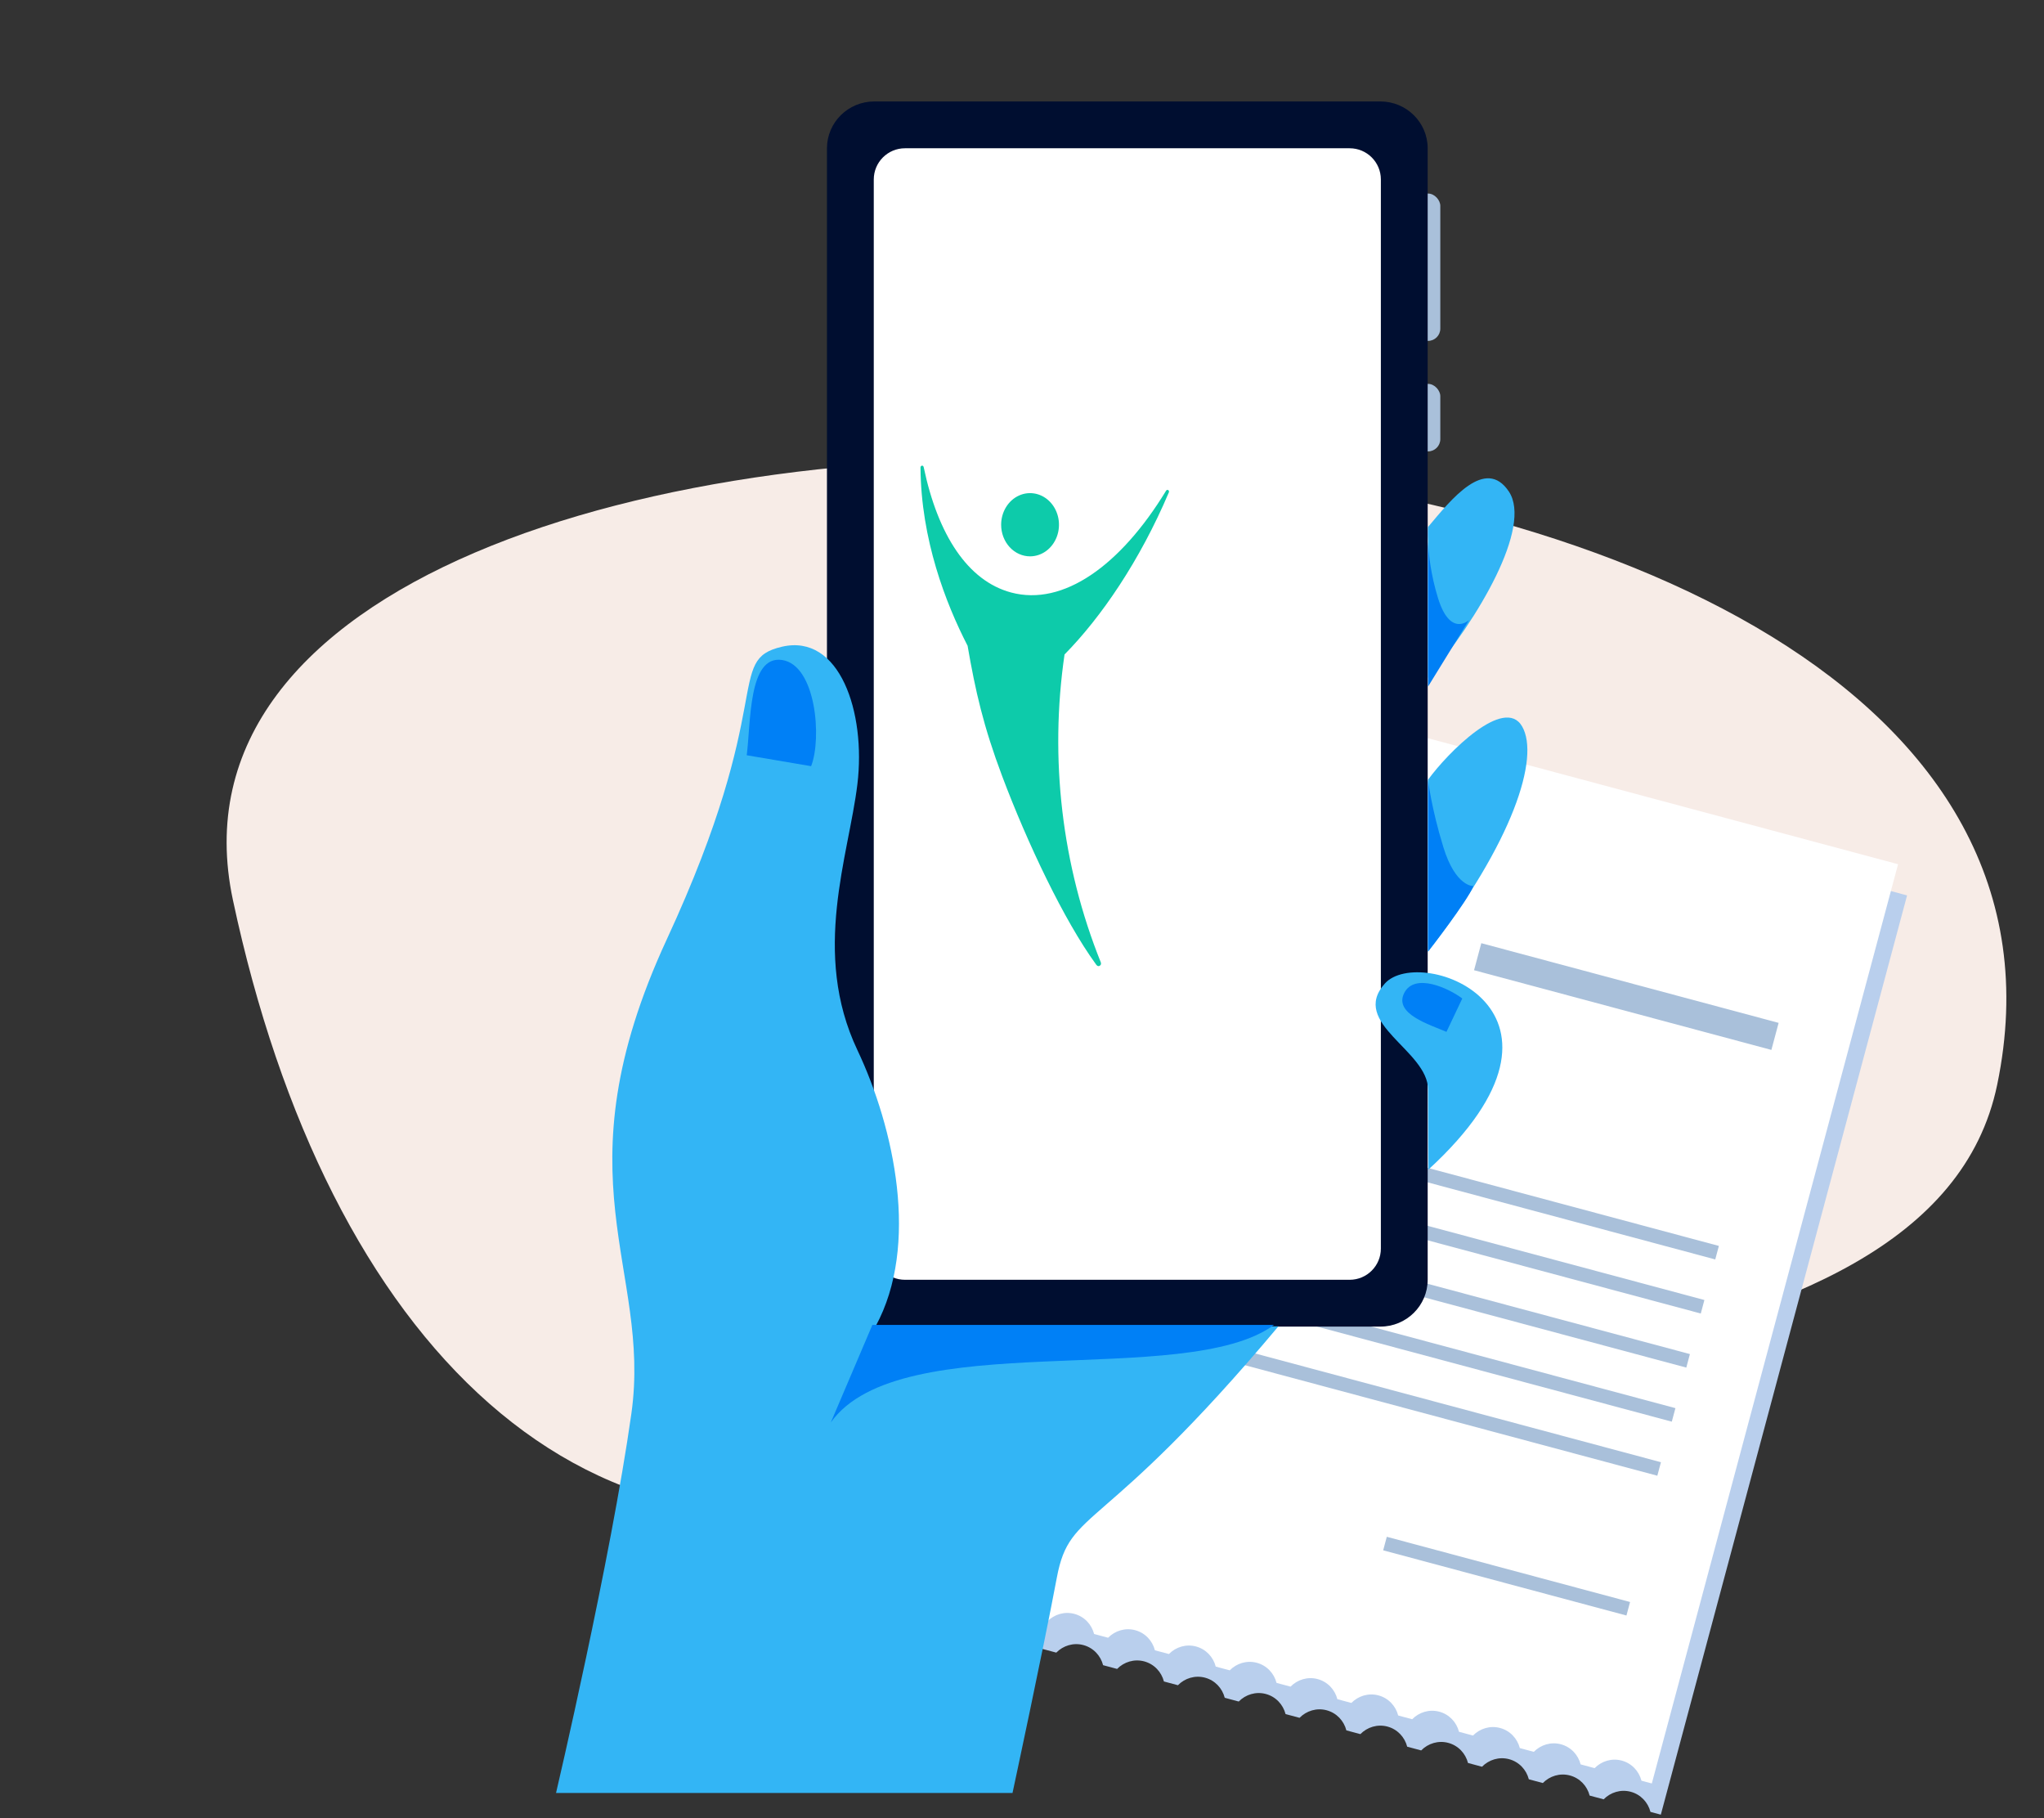
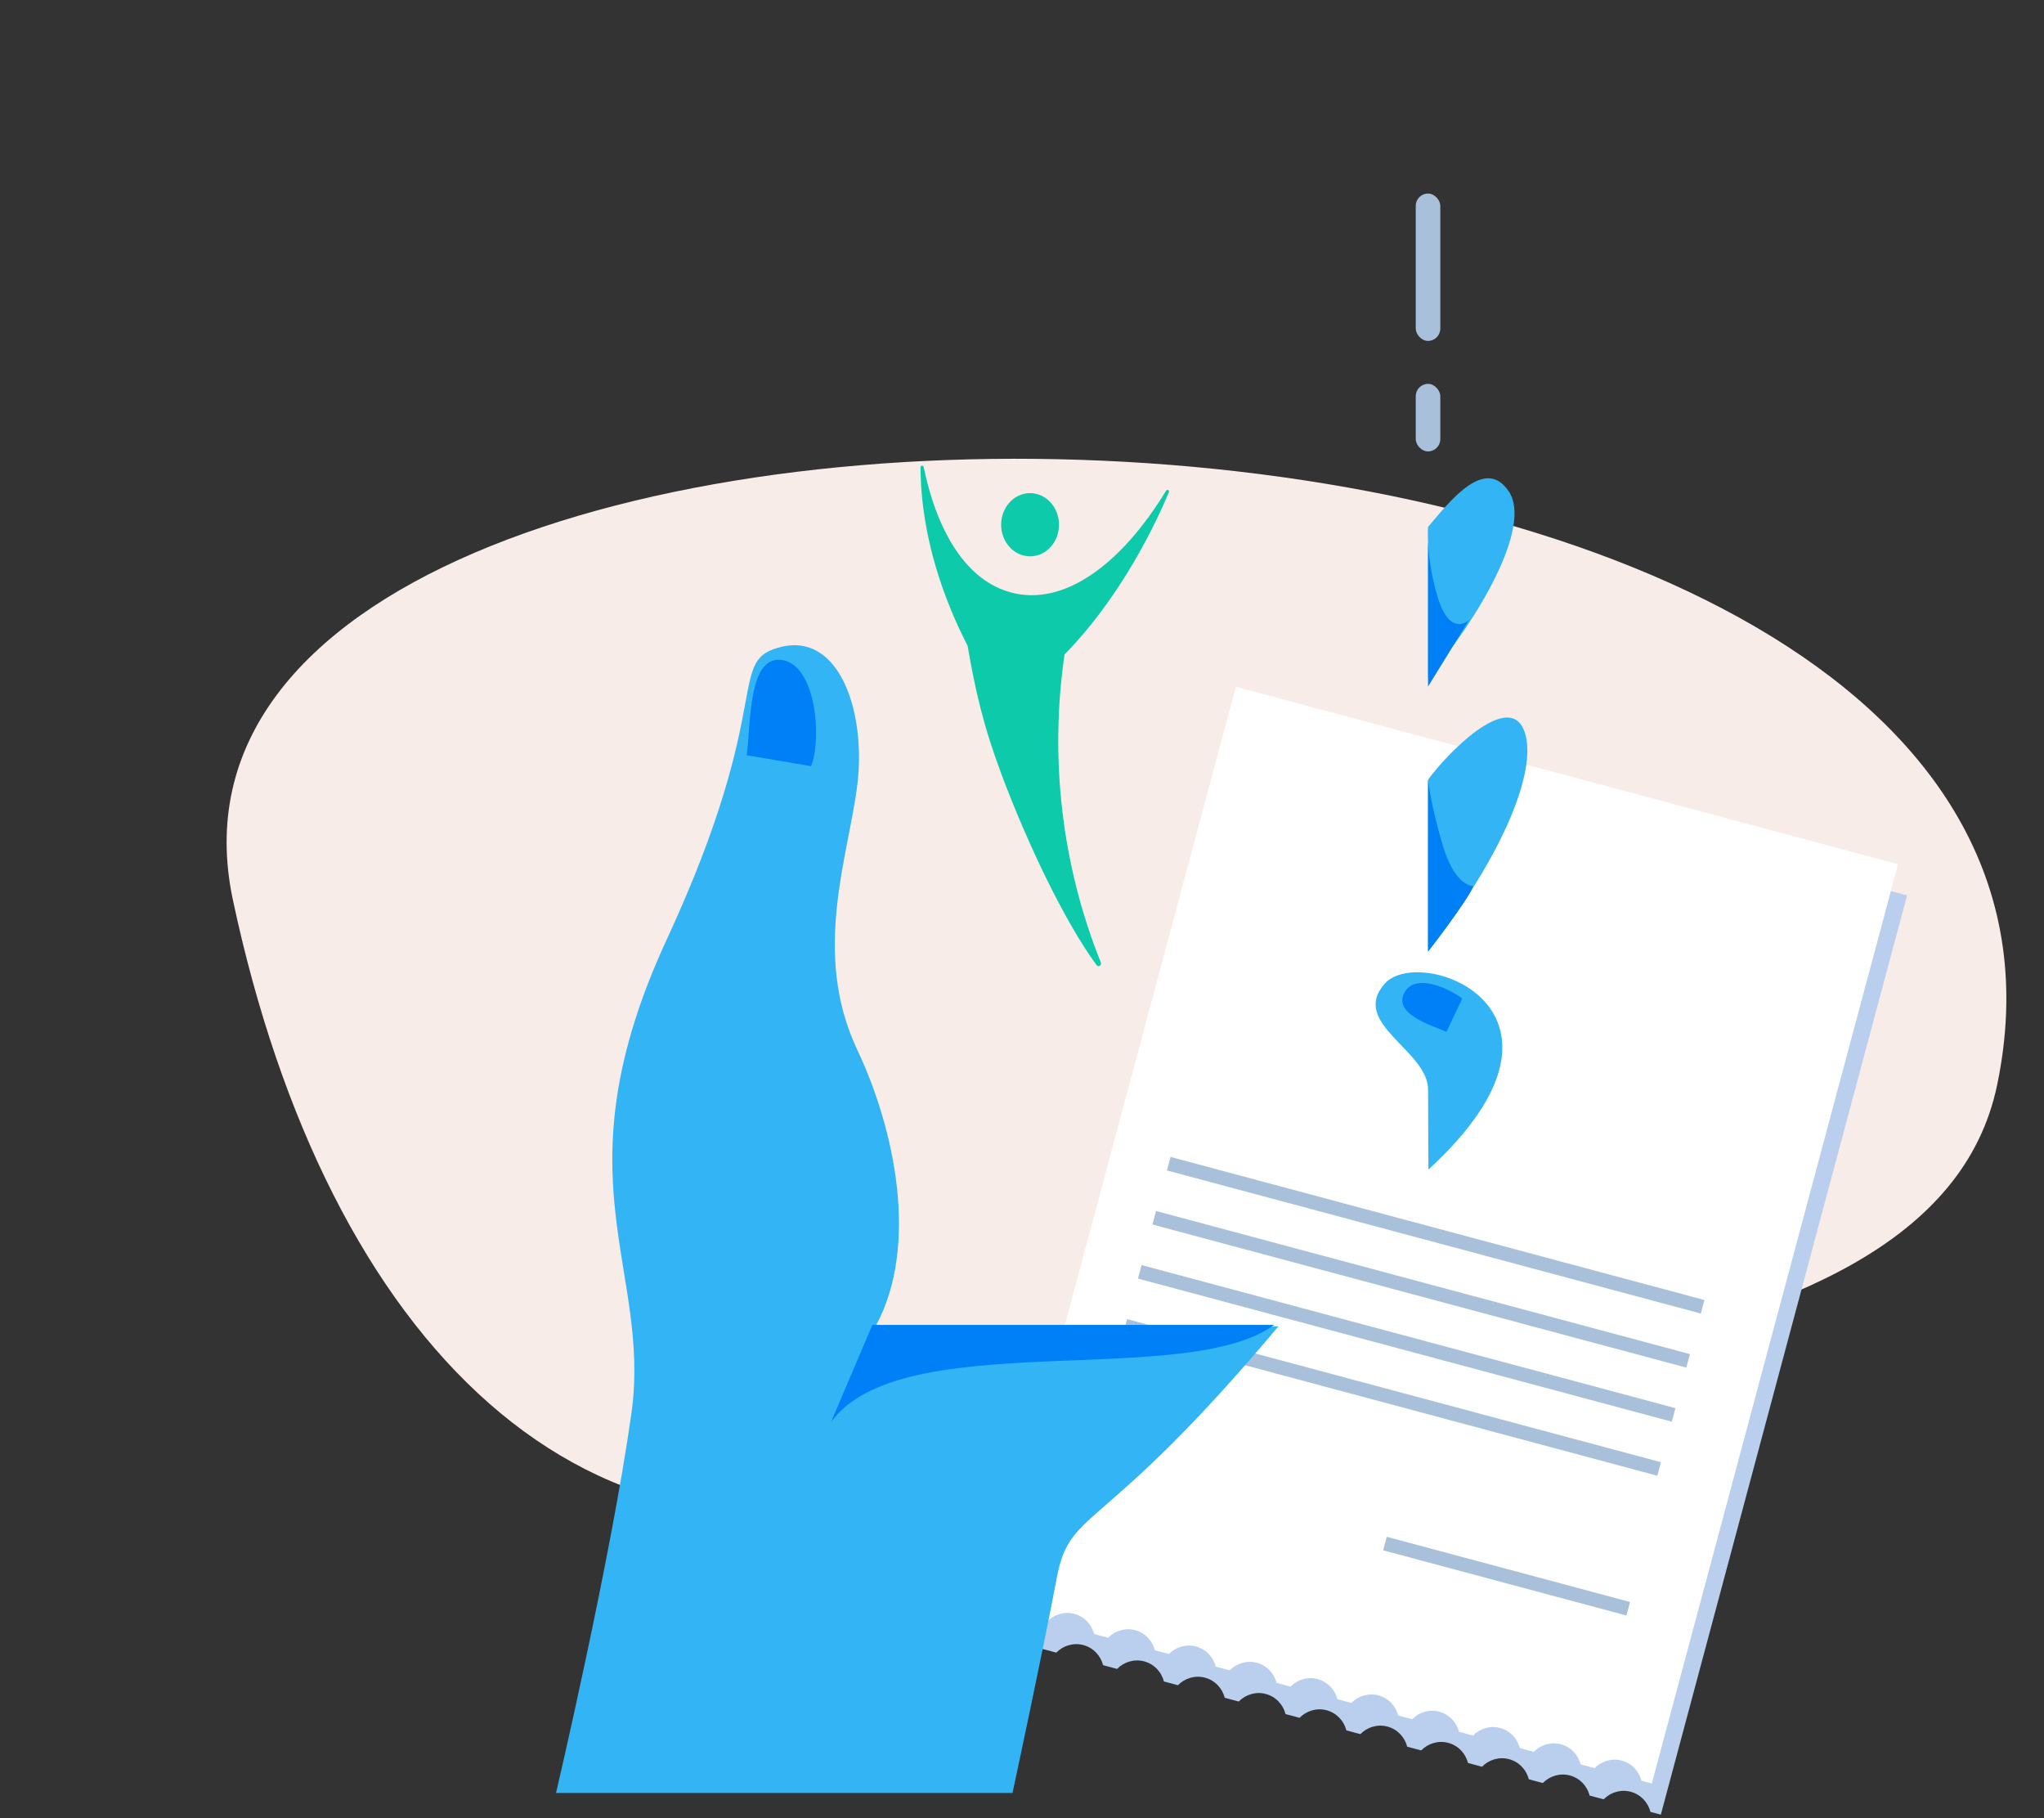
<svg xmlns="http://www.w3.org/2000/svg" width="262" height="233" viewBox="0 0 262 233" fill="none">
  <rect x="0" y="0" width="262" height="233" fill="#333333" stroke="none" />
  <path d="M120.51 190.125C75.182 205.943 41.889 171.825 29.855 115.334C12.646 34.546 276.863 38.501 256.001 139.001C247.577 179.579 165.837 174.308 120.51 190.125Z" fill="#F7ECE7" />
  <path d="M244.449 114.744L159.565 91.999L128.154 209.226C128.986 208.66 130.04 208.445 131.075 208.722C132.357 209.066 133.286 210.078 133.601 211.298L135.394 211.778C136.277 210.88 137.587 210.467 138.87 210.811C140.152 211.155 141.081 212.167 141.396 213.387L143.19 213.867C144.072 212.969 145.383 212.557 146.665 212.9C147.947 213.244 148.876 214.256 149.192 215.475L150.985 215.956C151.868 215.057 153.178 214.645 154.461 214.988C155.743 215.332 156.672 216.345 156.987 217.564L158.781 218.045C159.663 217.147 160.974 216.734 162.256 217.078C163.538 217.421 164.467 218.434 164.783 219.653L166.576 220.133C167.458 219.235 168.769 218.822 170.052 219.166C171.334 219.51 172.263 220.522 172.578 221.742L174.372 222.222C175.255 221.324 176.565 220.912 177.848 221.255C179.13 221.599 180.059 222.611 180.374 223.831L182.167 224.311C183.05 223.413 184.361 223 185.644 223.344C186.926 223.687 187.855 224.7 188.17 225.92L189.963 226.4C190.846 225.502 192.156 225.089 193.438 225.433C194.721 225.776 195.65 226.789 195.965 228.008L197.758 228.489C198.641 227.59 199.951 227.177 201.234 227.521C202.517 227.865 203.445 228.877 203.761 230.097L205.554 230.578C206.436 229.679 207.747 229.267 209.029 229.61C210.312 229.954 211.241 230.966 211.556 232.186L212.885 232.542L244.449 114.744Z" fill="#B9CFED" />
  <path d="M243.295 110.747L158.411 88.002L127 205.229C127.832 204.663 128.885 204.448 129.92 204.725C131.203 205.069 132.132 206.081 132.447 207.301L134.24 207.781C135.122 206.883 136.433 206.47 137.715 206.814C138.998 207.158 139.927 208.17 140.242 209.39L142.035 209.87C142.918 208.972 144.229 208.56 145.511 208.903C146.793 209.247 147.722 210.259 148.037 211.478L149.83 211.959C150.713 211.06 152.024 210.648 153.306 210.991C154.589 211.335 155.518 212.348 155.833 213.567L157.626 214.048C158.509 213.149 159.819 212.737 161.102 213.081C162.384 213.424 163.313 214.437 163.628 215.656L165.421 216.136C166.304 215.238 167.615 214.825 168.897 215.169C170.18 215.513 171.109 216.525 171.424 217.745L173.218 218.225C174.1 217.327 175.411 216.915 176.693 217.258C177.976 217.602 178.904 218.614 179.22 219.834L181.013 220.314C181.896 219.415 183.207 219.003 184.489 219.347C185.772 219.69 186.701 220.703 187.016 221.923L188.808 222.403C189.691 221.505 191.002 221.092 192.284 221.436C193.567 221.779 194.495 222.792 194.811 224.011L196.604 224.492C197.486 223.593 198.797 223.18 200.08 223.524C201.362 223.868 202.291 224.88 202.606 226.1L204.399 226.581C205.282 225.682 206.593 225.27 207.875 225.613C209.157 225.957 210.086 226.969 210.402 228.189L211.731 228.545L243.295 110.747Z" fill="white" />
-   <rect x="189.873" y="120.866" width="39.456" height="3.587" transform="rotate(15 189.873 120.866)" fill="#A9C0DA" />
  <rect x="150.043" y="148.256" width="70.841" height="1.793" transform="rotate(15 150.043 148.256)" fill="#A9C0DA" />
  <rect x="146.328" y="162.114" width="70.841" height="1.793" transform="rotate(15 146.328 162.114)" fill="#A9C0DA" />
  <rect x="177.76" y="196.935" width="32.282" height="1.793" transform="rotate(15 177.76 196.935)" fill="#A9C0DA" />
-   <rect x="151.898" y="141.326" width="70.841" height="1.793" transform="rotate(15 151.898 141.326)" fill="#A9C0DA" />
  <rect x="148.186" y="155.186" width="70.841" height="1.793" transform="rotate(15 148.186 155.186)" fill="#A9C0DA" />
  <rect x="144.473" y="169.043" width="70.841" height="1.793" transform="rotate(15 144.473 169.043)" fill="#A9C0DA" />
  <rect x="181.471" y="24.802" width="3.147" height="18.883" rx="1.574" fill="#A9C0DA" />
  <rect x="181.471" y="49.192" width="3.147" height="8.655" rx="1.574" fill="#A9C0DA" />
-   <path d="M106 19.008C106 15.69 108.717 13 112.069 13H176.931C180.283 13 183 15.69 183 19.008V163.992C183 167.31 180.283 170 176.931 170H112.069C108.717 170 106 167.31 106 163.992V19.008Z" fill="#000E30" />
-   <path d="M112 23C112 20.791 113.791 19 116 19H173C175.209 19 177 20.791 177 23V160C177 162.209 175.209 164 173 164H116C113.791 164 112 162.209 112 160V23Z" fill="white" />
  <path d="M132.033 71.294C132.766 71.294 133.483 71.056 134.093 70.611C134.702 70.166 135.177 69.534 135.458 68.793C135.739 68.053 135.812 67.239 135.669 66.453C135.526 65.667 135.173 64.945 134.654 64.379C134.136 63.812 133.475 63.426 132.756 63.27C132.037 63.114 131.292 63.194 130.615 63.501C129.937 63.807 129.358 64.326 128.951 64.993C128.544 65.659 128.326 66.442 128.326 67.243C128.326 68.317 128.717 69.348 129.412 70.108C130.107 70.867 131.05 71.294 132.033 71.294Z" fill="#0DCBAA" />
  <path d="M149.823 63.097C149.835 63.067 149.843 63.033 149.844 63C149.844 62.97 149.839 62.94 149.829 62.913C149.819 62.885 149.804 62.86 149.785 62.839C149.765 62.818 149.742 62.801 149.717 62.79C149.692 62.779 149.664 62.773 149.637 62.774C149.513 62.774 149.44 62.931 149.44 62.931C143.608 72.479 136.293 77.715 129.607 75.927C124.028 74.436 120.216 68.513 118.406 59.896C118.375 59.755 118.312 59.67 118.199 59.67C118.144 59.67 118.091 59.694 118.052 59.736C118.013 59.778 117.991 59.836 117.99 59.896C118.047 69.098 121.218 77.307 124.026 82.754C125.024 88.534 126.05 93.067 128.468 99.488C131.67 107.995 136.382 117.946 140.476 123.567C140.495 123.593 140.671 123.895 140.925 123.78C141 123.749 141.062 123.69 141.101 123.613C141.12 123.568 141.13 123.518 141.13 123.468C141.13 123.418 141.12 123.369 141.101 123.323C136.115 110.933 134.501 97.236 136.452 83.87C141.131 79.118 146.083 71.91 149.823 63.097Z" fill="#0DCBAA" />
  <path d="M193.407 62.989C190.388 58.459 185.973 64.044 183.045 67.534L183.053 86.848C189.446 79.346 196.426 67.519 193.407 62.989Z" fill="#33B5F5" />
  <path d="M195.111 93.097C192.839 89.12 185.53 96.494 183.053 99.915L183.045 121.945C193.975 107.867 197.383 97.074 195.111 93.097Z" fill="#33B5F5" />
-   <path d="M177.501 126.045C172.957 131.157 183.053 134.566 183.053 139.648C183.053 144.73 183.097 149.876 183.097 149.876C205.336 129.453 182.045 120.932 177.501 126.045Z" fill="#33B5F5" />
+   <path d="M177.501 126.045C172.957 131.157 183.053 134.566 183.053 139.648C183.053 144.73 183.097 149.876 183.097 149.876C205.336 129.453 182.045 120.932 177.501 126.045" fill="#33B5F5" />
  <path d="M187.435 127.954L185.408 132.229C183.262 131.3 178.656 129.936 179.983 127.268C181.31 124.601 185.715 126.645 187.435 127.954Z" fill="#0080F6" />
  <path d="M188.294 79.463L183.045 87.984L183.045 69.384C182.993 68.218 183.045 67.534 183.045 67.534L183.045 69.384C183.118 71.028 183.397 73.631 184.317 76.623C185.891 81.737 188.294 79.463 188.294 79.463Z" fill="#0080F6" />
  <path d="M183.045 121.945C183.045 121.945 188.075 115.514 188.862 113.547C188.862 113.547 186.585 113.684 185.012 108.57C183.438 103.456 183.045 99.915 183.045 99.915V121.945Z" fill="#0080F6" />
  <path d="M80.93 181.147C78.304 199.796 71.273 229.762 71.273 229.762H129.784C129.784 229.762 133.76 211.254 135.465 202.165C137.169 193.076 141.145 197.052 163.868 169.965H112.234C117.899 159.58 114.622 144.532 109.902 134.566C103.982 122.068 108.793 109.684 109.902 100.482C111.011 91.279 107.629 81.168 100.245 82.872C92.86 84.577 99.677 89.689 85.475 120.364C71.273 151.039 83.557 162.497 80.93 181.147Z" fill="#33B5F5" />
  <path d="M106.494 182.283L111.82 169.785H163.3C151.939 178.117 115.37 169.785 106.494 182.283Z" fill="#0080F6" />
  <path d="M103.969 98.183L95.713 96.782C96.26 92.675 95.89 83.931 100.244 84.576C104.598 85.221 105.369 94.619 103.969 98.183Z" fill="#0080F6" />
</svg>